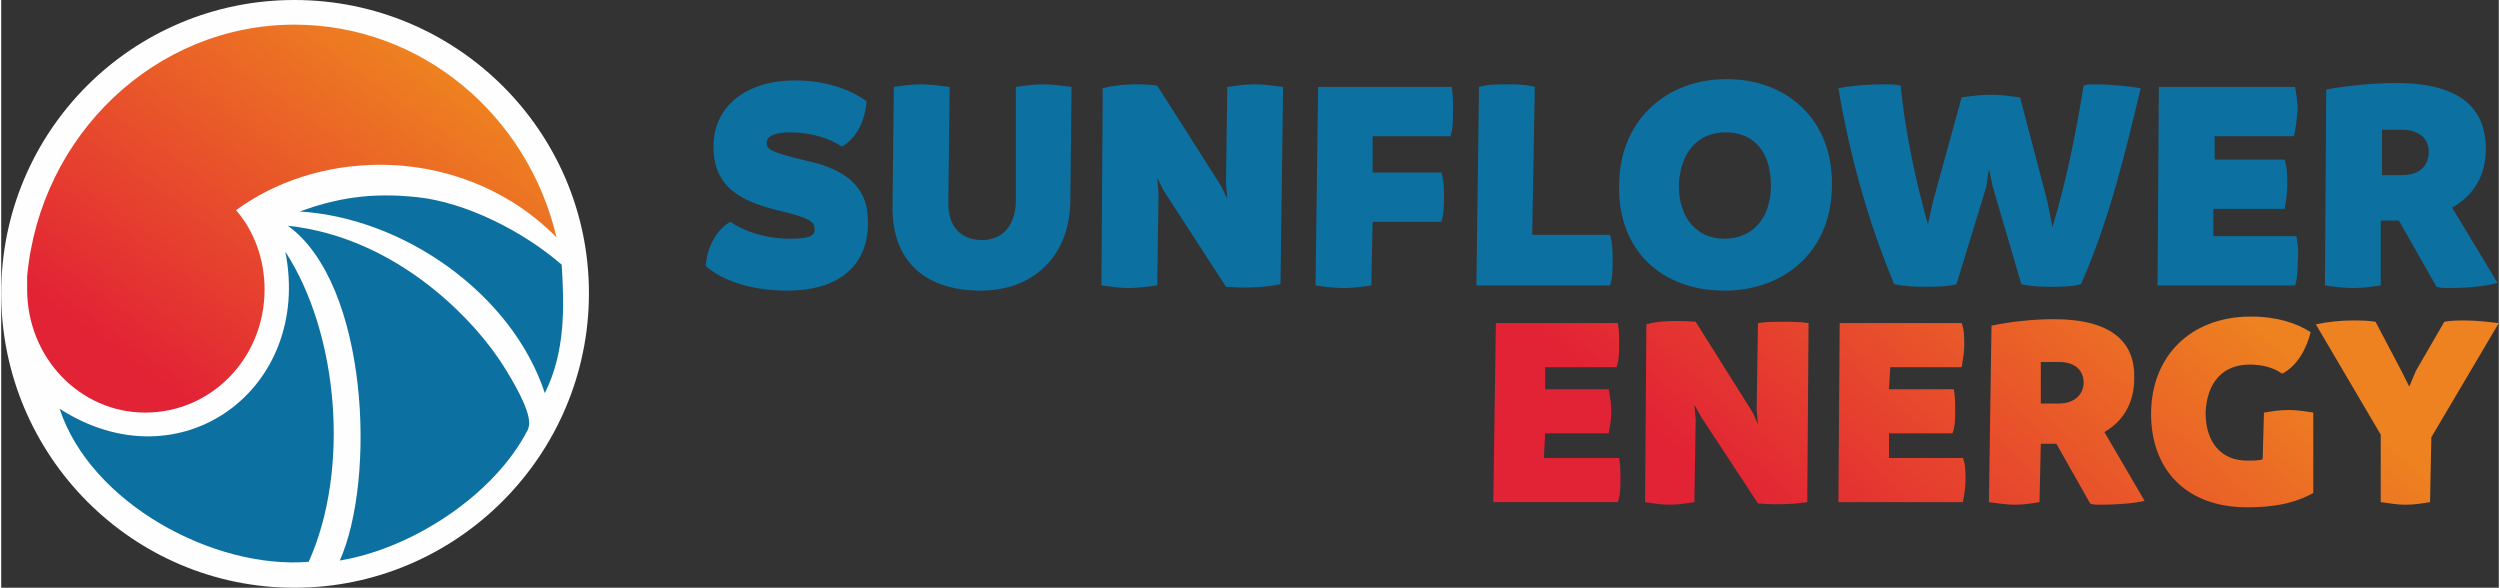
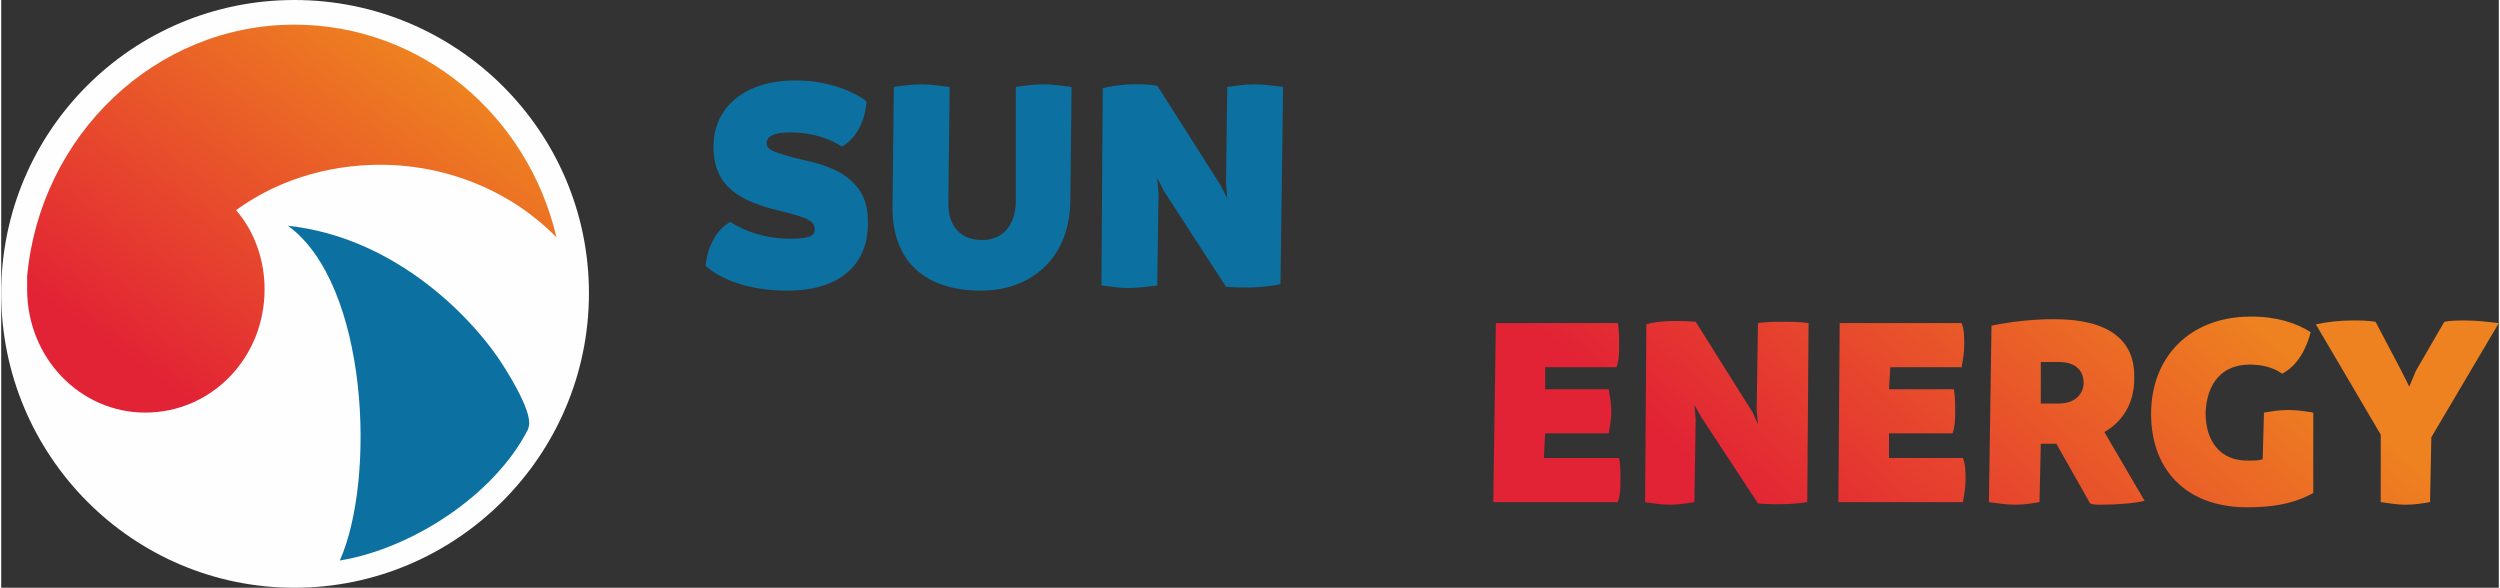
<svg xmlns="http://www.w3.org/2000/svg" xmlns:xlink="http://www.w3.org/1999/xlink" xml:space="preserve" width="70mm" height="16.457mm" version="1.1" style="shape-rendering:geometricPrecision; text-rendering:geometricPrecision; image-rendering:optimizeQuality; fill-rule:evenodd; clip-rule:evenodd" viewBox="0 0 1925 453">
  <rect x="0" y="0" width="1925" height="453" fill="#333333" stroke="none" />
  <defs>
    <style type="text/css">
   
    .fil0 {fill:#0C71A1}
    .fil2 {fill:#FEFEFE}
    .fil1 {fill:url(#id0)}
    .fil3 {fill:url(#id1)}
   
  </style>
    <linearGradient id="id0" gradientUnits="userSpaceOnUse" x1="1660.49" y1="177.399" x2="1414.45" y2="457.784">
      <stop offset="0" style="stop-opacity:1; stop-color:#EE8220" />
      <stop offset="1" style="stop-opacity:1; stop-color:#E22235" />
    </linearGradient>
    <linearGradient id="id1" gradientUnits="userSpaceOnUse" xlink:href="#id0" x1="317.927" y1="35.579" x2="129.262" y2="301.987">
  </linearGradient>
  </defs>
  <g id="Layer_x0020_1">
    <path class="fil0" d="M606 224c39,0 63,-19 62,-54 0,-27 -19,-40 -47,-46 -29,-7 -31,-9 -31,-14 0,-5 6,-8 18,-8 17,0 31,5 40,11 12,-7 18,-21 19,-35 -8,-6 -27,-16 -55,-16 -38,0 -63,20 -63,51 0,32 22,42 49,49 26,6 29,9 29,15 0,5 -5,7 -19,7 -19,0 -36,-6 -46,-13 -11,6 -18,20 -19,34 10,9 31,19 63,19zm149 0c39,0 68,-25 69,-68l1 -89c-8,-1 -15,-2 -22,-2 -7,0 -14,1 -21,2l0 90c-1,18 -11,28 -26,28 -16,0 -26,-10 -26,-28l1 -90c-8,-1 -15,-2 -22,-2 -7,0 -14,1 -21,2l-1 91c-1,44 26,66 68,66zm211 -159c-8,0 -13,1 -21,2l-1 74 1 12 -5 -10 -49 -77c-14,-2 -31,-1 -42,2l-1 152c8,1 14,2 21,2 7,0 14,-1 22,-2l1 -71 -1 -12 5 10 48 74c13,1 28,1 42,-2l2 -152c-8,-1 -15,-2 -22,-2z" />
-     <path class="fil0" d="M1117 105c2,-6 2,-13 2,-20 0,-6 0,-12 -1,-18l-103 0 -2 153c7,1 14,2 22,2 7,0 14,-1 21,-2l1 -49 53 0c2,-6 2,-13 2,-19 0,-6 0,-13 -2,-19l-53 0 0 -28 60 0zm123 76l-60 0 2 -114c-7,-2 -15,-2 -22,-2 -7,0 -14,0 -21,2l-2 153 103 0c2,-6 2,-13 2,-19 0,-7 0,-13 -2,-20zm88 43c48,0 83,-32 83,-81 1,-50 -34,-82 -81,-82 -48,0 -83,33 -83,82 -1,50 33,81 81,81zm0 -40c-21,0 -35,-16 -35,-41 1,-26 15,-41 36,-41 22,0 35,15 35,41 0,25 -14,41 -36,41zm286 -119c-4,0 -7,0 -9,1 -5,31 -12,69 -24,109l-4 -20 -21 -80c-8,-1 -15,-2 -23,-2 -7,0 -14,1 -22,2l-22 80 -4 18c-11,-39 -18,-76 -21,-107 -4,-1 -8,-1 -13,-1 -11,0 -25,1 -35,3 9,53 23,103 43,151 10,2 17,2 25,2 7,0 16,0 23,-2l23 -75 2 -14 3 14 22 75c9,2 15,2 23,2 8,0 16,0 23,-2 22,-50 34,-101 46,-151 -5,-1 -22,-3 -35,-3zm155 117l-64 0 0 -21 55 0c1,-6 2,-13 2,-19 0,-6 0,-12 -2,-19l-54 0 0 -18 61 0c2,-7 2,-13 3,-20 0,-6 -1,-12 -2,-18l-105 0 -1 153 106 0c2,-6 2,-13 2,-19 1,-6 0,-13 -1,-19zm120 -22c16,-9 26,-24 26,-45 0,-31 -19,-51 -69,-51 -17,0 -38,2 -54,5l-1 151c7,1 15,2 22,2 7,0 14,-1 21,-2l0 -50c5,0 9,0 14,0l0 0 29 51c3,1 6,1 9,1 13,0 28,-1 38,-4l-35 -58zm-54 -60c5,0 10,0 15,0 14,0 21,7 21,17 0,10 -6,18 -21,18l-15 0 0 -35z" />
    <path class="fil1" d="M1247 353l-58 0 1 -19 49 0c1,-6 2,-11 2,-17 0,-6 -1,-11 -2,-17l-49 0 0 -17 55 0c2,-6 2,-11 2,-17 0,-6 0,-12 -1,-17l-94 0 -2 138 96 0c2,-6 2,-11 2,-17 0,-6 0,-12 -1,-17zm126 -105c-7,0 -12,0 -19,1l-1 67 1 11 -4 -9 -44 -70c-13,-1 -29,-1 -38,2l-1 137c7,1 12,2 19,2 6,0 13,-1 19,-2l1 -64 -1 -11 5 9 44 67c11,1 25,1 38,-1l1 -138c-7,-1 -13,-1 -20,-1zm139 105l-57 0 0 -19 49 0c2,-6 2,-11 2,-17 0,-6 0,-11 -1,-17l-50 0 1 -17 55 0c1,-6 2,-11 2,-17 0,-6 0,-12 -2,-17l-94 0 -1 138 96 0c1,-6 2,-11 2,-17 0,-6 0,-12 -2,-17zm109 -20c14,-8 23,-22 23,-41 1,-28 -17,-46 -62,-46 -16,0 -34,2 -48,5l-2 136c7,1 14,2 20,2 7,0 13,-1 19,-2l1 -45c4,0 8,0 12,0l0 0 26 46c2,1 5,1 8,1 12,0 26,-1 34,-3l-31 -53zm-49 -54c5,0 9,0 14,0 12,0 19,6 19,16 0,8 -6,16 -19,16l-14 0 0 -32zm191 37c-7,0 -13,1 -19,2l-1 36c-3,1 -7,1 -12,1 -20,0 -32,-14 -32,-37 1,-23 13,-37 34,-37 9,0 18,2 25,7 12,-6 19,-20 22,-32 -11,-7 -26,-12 -46,-12 -47,0 -77,31 -77,75 0,43 27,72 74,72 26,0 40,-5 51,-11l0 -62c-6,-1 -13,-2 -19,-2zm162 -67c-9,-1 -17,-2 -26,-2 -5,0 -11,0 -16,1l-22 38 -5 12 -6 -12 -20 -38c-6,-1 -12,-1 -18,-1 -9,0 -19,1 -28,3l50 85 0 52c7,1 13,2 19,2 7,0 13,-1 19,-2l1 -50 52 -88z" />
    <path class="fil2" d="M226 0c125,0 227,101 227,226 0,125 -102,227 -227,227 -125,0 -226,-102 -226,-227 0,-125 101,-226 226,-226z" />
    <path class="fil3" d="M181 162c14,16 22,38 22,61 0,53 -41,95 -92,95 -50,0 -91,-42 -91,-95 0,-3 0,-7 0,-10l0 0c10,-109 99,-194 206,-194 98,0 180,70 202,164 -33,-34 -82,-56 -136,-56 -42,0 -81,13 -111,35l0 0z" />
    <path class="fil0" d="M406 331c0,-2 7,-7 -17,-46 -23,-38 -84,-102 -168,-111 62,45 68,195 40,258 55,-9 119,-50 145,-101z" />
-     <path class="fil0" d="M230 163c81,5 164,64 189,140 16,-32 15,-67 13,-99 -30,-26 -74,-48 -111,-52 -37,-4 -63,1 -91,11z" />
-     <path class="fil0" d="M45 315c93,60 195,-15 174,-121 41,63 50,168 18,239 -73,6 -168,-45 -192,-118z" />
  </g>
</svg>